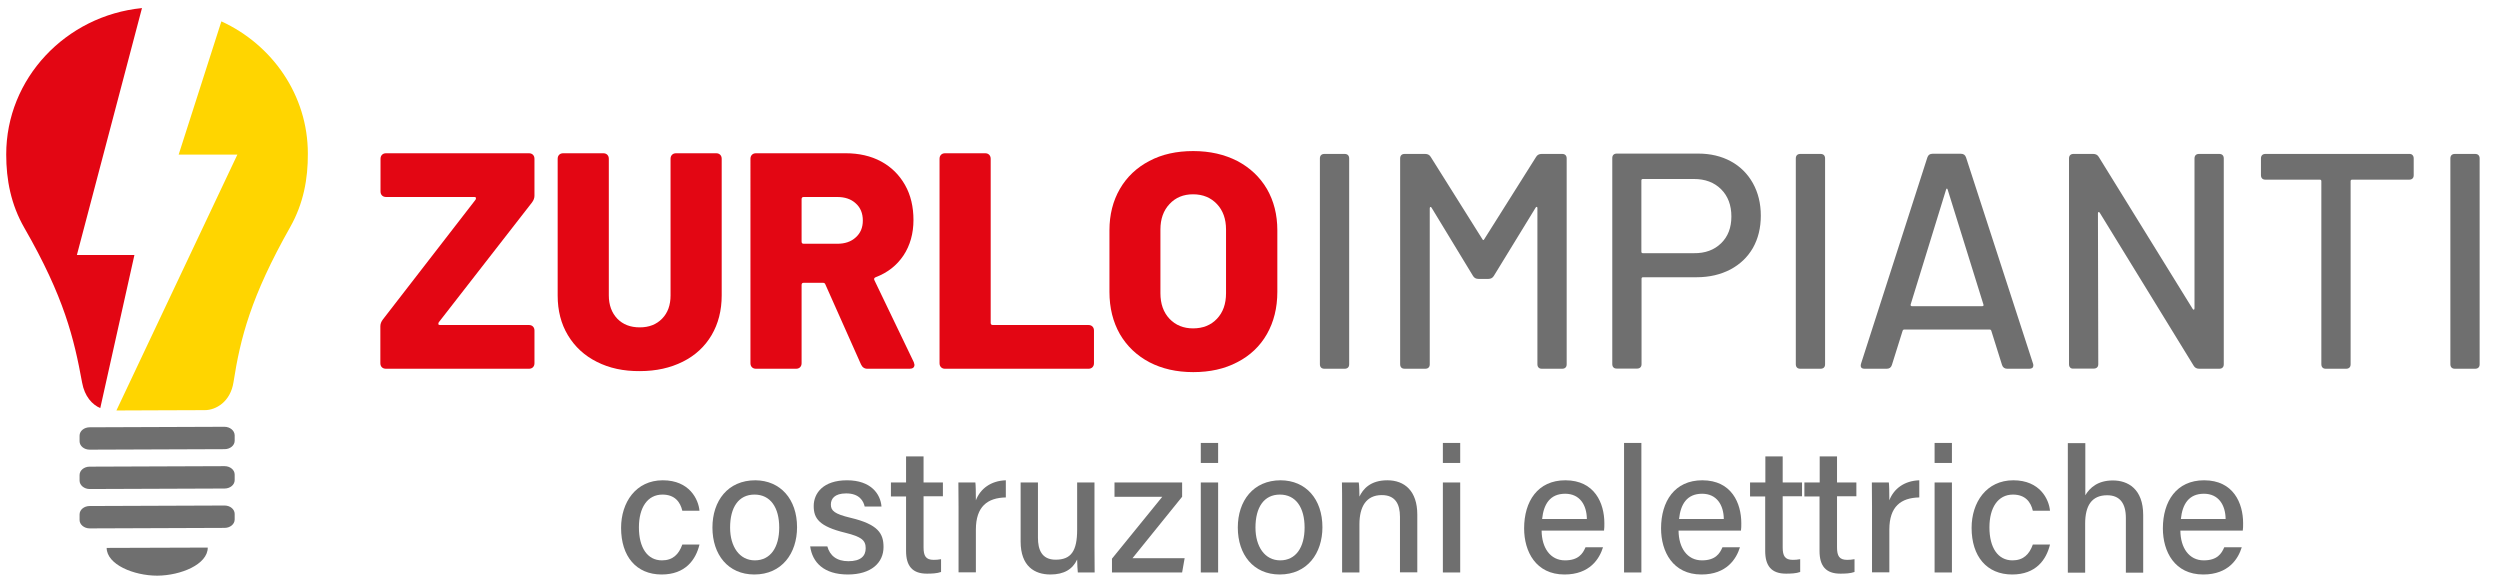
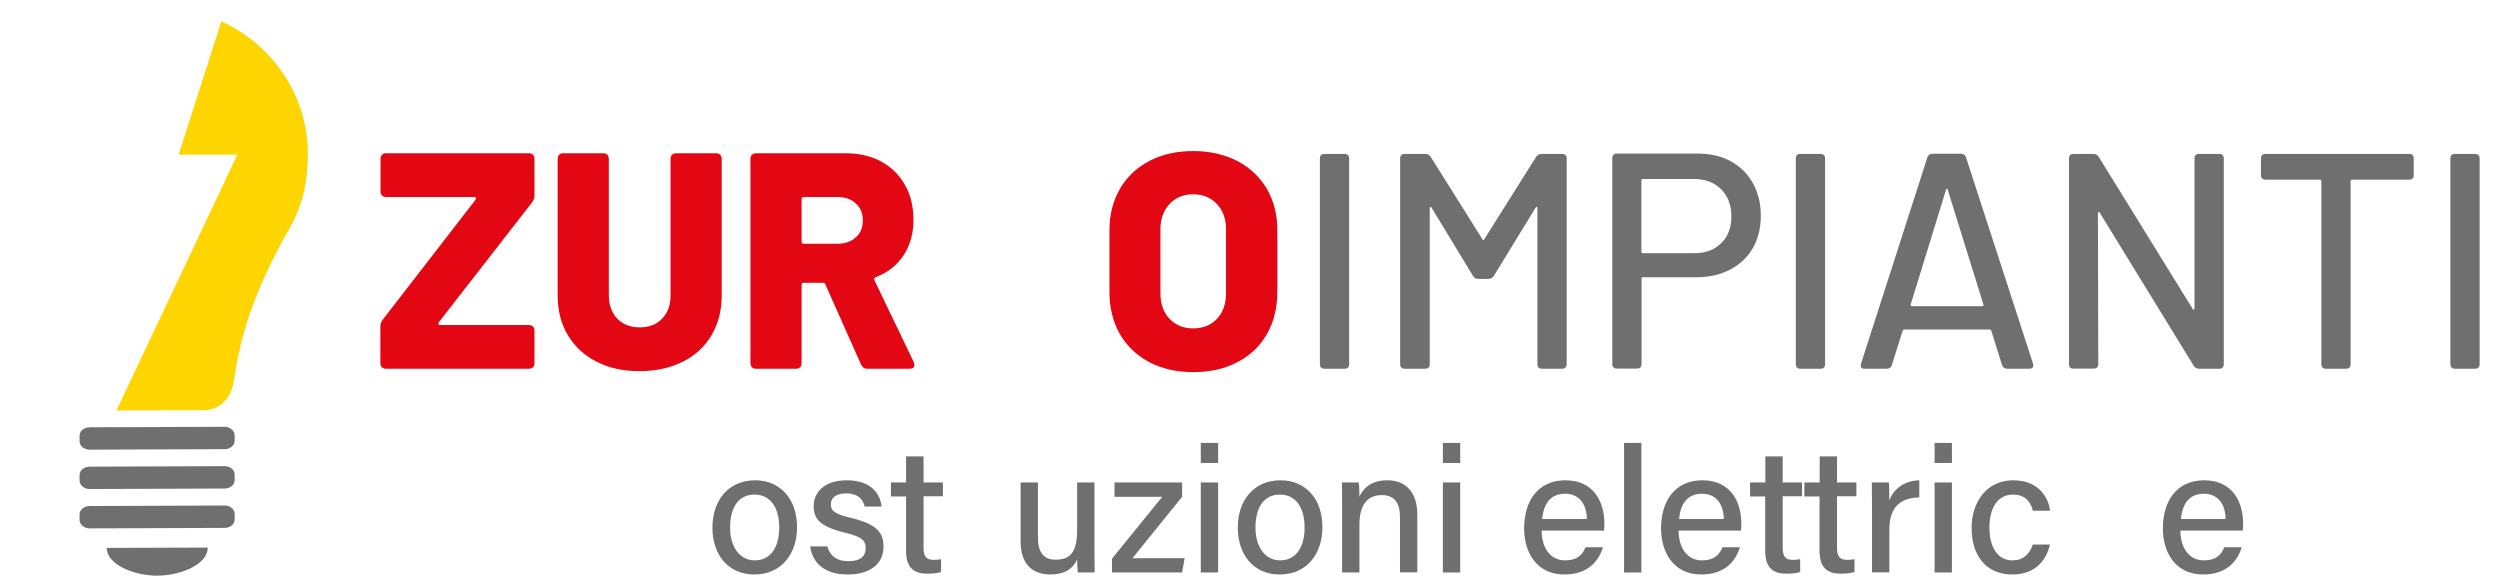
<svg xmlns="http://www.w3.org/2000/svg" version="1.1" x="0px" y="0px" viewBox="0 0 1486.1 346.8" style="enable-background:new 0 0 1486.1 346.8;" xml:space="preserve">
  <style type="text/css">
	.st0{fill:#575756;}
	.st1{fill:#95C11F;}
	.st2{fill:#878787;}
	.st3{fill:#E30613;}
	.st4{fill:#9D9D9C;}
	.st5{fill:#0B3857;}
	.st6{fill:#B2B2B2;}
	.st7{fill:#6F6F6F;}
	.st8{opacity:0.63;fill:#0B3857;}
	.st9{fill:#FFFFFF;}
	.st10{fill:#005A9A;}
	.st11{fill:#DADADA;}
	.st12{fill:#007130;}
	.st13{fill:#8CC04B;}
	.st14{fill:#F3931B;}
	.st15{fill:#2098D5;}
	.st16{fill:#EF7D00;}
	.st17{fill:#EDEDED;}
	.st18{opacity:0.27;}
	.st19{opacity:0.6;fill:#F3931B;}
	.st20{opacity:0.6;fill:#005A9A;}
	.st21{opacity:0.57;}
	.st22{fill:#FCEA10;}
	.st23{fill:none;stroke:#FEEB18;stroke-width:41;stroke-miterlimit:10;}
	.st24{fill:#FEEB18;}
	.st25{fill:#FFED00;}
	.st26{fill:#3C3C49;}
	.st27{fill:none;stroke:#FFED00;stroke-width:13;stroke-linecap:round;stroke-linejoin:round;stroke-miterlimit:10;}
	.st28{fill:none;stroke:#FFED00;stroke-width:13;stroke-linejoin:round;stroke-miterlimit:10;}
	.st29{fill:#FFD500;}
	.st30{display:none;}
</style>
  <g id="Livello_1">
    <g>
      <g>
        <g>
          <path class="st3" d="M227,218.3c-0.6-0.6-0.9-1.4-0.9-2.4v-22c0-1.3,0.5-2.7,1.5-4l55.1-71.2c0.2-0.4,0.3-0.7,0.2-1.1      c-0.1-0.4-0.4-0.5-0.9-0.5h-52.5c-1,0-1.8-0.3-2.4-0.9c-0.6-0.6-0.9-1.4-0.9-2.4V94.4c0-1,0.3-1.8,0.9-2.4      c0.6-0.6,1.4-0.9,2.4-0.9h84.9c1,0,1.8,0.3,2.4,0.9c0.6,0.6,0.9,1.4,0.9,2.4v22c0,1.3-0.5,2.7-1.5,4l-55.4,71.2      c-0.2,0.4-0.3,0.7-0.2,1.1c0.1,0.4,0.4,0.5,0.9,0.5h52.9c1,0,1.8,0.3,2.4,0.9c0.6,0.6,0.9,1.4,0.9,2.4v19.4c0,1-0.3,1.8-0.9,2.4      c-0.6,0.6-1.4,0.9-2.4,0.9h-84.9C228.4,219.2,227.6,218.9,227,218.3z" />
        </g>
        <g>
          <path class="st3" d="M354.8,215.1c-7.4-3.7-13.1-9-17.2-15.8c-4.1-6.8-6.1-14.7-6.1-23.6V94.4c0-1,0.3-1.8,0.9-2.4      c0.6-0.6,1.4-0.9,2.4-0.9h23.8c1,0,1.8,0.3,2.4,0.9c0.6,0.6,0.9,1.4,0.9,2.4v81.2c0,5.7,1.7,10.3,5,13.8      c3.4,3.5,7.8,5.2,13.4,5.2c5.5,0,9.9-1.7,13.3-5.2c3.4-3.5,5-8.1,5-13.8V94.4c0-1,0.3-1.8,0.9-2.4c0.6-0.6,1.4-0.9,2.4-0.9h23.8      c1,0,1.8,0.3,2.4,0.9c0.6,0.6,0.9,1.4,0.9,2.4v81.2c0,8.9-2,16.8-6,23.6c-4,6.8-9.7,12.1-17.1,15.8c-7.4,3.7-15.9,5.6-25.5,5.6      C370.6,220.7,362.1,218.8,354.8,215.1z" />
        </g>
        <g>
          <path class="st3" d="M511.8,216.6l-21.2-47.6c-0.2-0.6-0.7-0.9-1.5-0.9h-11.3c-0.9,0-1.3,0.4-1.3,1.3v46.5c0,1-0.3,1.8-0.9,2.4      c-0.6,0.6-1.4,0.9-2.4,0.9h-23.8c-1,0-1.8-0.3-2.4-0.9c-0.6-0.6-0.9-1.4-0.9-2.4V94.4c0-1,0.3-1.8,0.9-2.4      c0.6-0.6,1.4-0.9,2.4-0.9h53.2c8,0,15.1,1.6,21.2,4.9c6.1,3.3,10.8,8,14.2,14c3.4,6,5,13,5,20.8c0,8-2,15.1-5.9,21      c-4,6-9.5,10.3-16.6,13c-0.9,0.4-1.1,1-0.7,1.8l23.4,48.7l0.4,1.5c0,1.6-1,2.4-2.9,2.4h-25.1      C513.8,219.2,512.6,218.3,511.8,216.6z M476.5,118.4v25.2c0,0.9,0.4,1.3,1.3,1.3h19.9c4.5,0,8.2-1.2,11-3.8      c2.8-2.5,4.2-5.8,4.2-10c0-4.3-1.4-7.7-4.2-10.2c-2.8-2.6-6.5-3.8-11-3.8h-19.9C476.9,117.1,476.5,117.5,476.5,118.4z" />
        </g>
        <g>
-           <path class="st3" d="M559.4,218.3c-0.6-0.6-0.9-1.4-0.9-2.4V94.4c0-1,0.3-1.8,0.9-2.4c0.6-0.6,1.4-0.9,2.4-0.9h23.8      c1,0,1.8,0.3,2.4,0.9c0.6,0.6,0.9,1.4,0.9,2.4v97.5c0,0.9,0.4,1.3,1.3,1.3H647c1,0,1.8,0.3,2.4,0.9c0.6,0.6,0.9,1.4,0.9,2.4      v19.4c0,1-0.3,1.8-0.9,2.4c-0.6,0.6-1.4,0.9-2.4,0.9h-85.3C560.8,219.2,560,218.9,559.4,218.3z" />
-         </g>
+           </g>
        <g>
          <path class="st3" d="M683.2,215.3c-7.5-4-13.3-9.5-17.5-16.7c-4.1-7.2-6.2-15.6-6.2-25.1v-36.6c0-9.3,2.1-17.5,6.2-24.6      c4.1-7.1,10-12.7,17.5-16.6c7.5-4,16.2-5.9,26.1-5.9c9.9,0,18.6,2,26.2,5.9c7.6,4,13.4,9.5,17.6,16.6c4.1,7.1,6.2,15.3,6.2,24.6      v36.6c0,9.5-2.1,17.9-6.2,25.1c-4.1,7.2-10,12.8-17.6,16.7c-7.6,4-16.3,5.9-26.2,5.9C699.3,221.2,690.7,219.2,683.2,215.3z       M723.4,189.5c3.6-3.8,5.4-8.8,5.4-15.2v-37.9c0-6.2-1.8-11.3-5.4-15.1c-3.6-3.8-8.3-5.8-14.2-5.8c-5.7,0-10.4,1.9-14,5.8      c-3.6,3.8-5.4,8.9-5.4,15.1v37.9c0,6.3,1.8,11.4,5.4,15.2c3.6,3.8,8.3,5.7,14,5.7C715.1,195.2,719.8,193.3,723.4,189.5z" />
        </g>
      </g>
      <g>
        <g>
          <path class="st7" d="M785.3,218.5c-0.5-0.5-0.7-1.2-0.7-2V94.2c0-0.8,0.2-1.5,0.7-2c0.5-0.5,1.2-0.7,2-0.7h12      c0.8,0,1.5,0.2,2,0.7c0.5,0.5,0.7,1.2,0.7,2v122.3c0,0.9-0.2,1.5-0.7,2c-0.5,0.5-1.2,0.7-2,0.7h-12      C786.5,219.2,785.8,219,785.3,218.5z" />
        </g>
        <g>
          <path class="st7" d="M833,218.5c-0.5-0.5-0.7-1.2-0.7-2V94.2c0-0.8,0.2-1.5,0.7-2c0.5-0.5,1.2-0.7,2-0.7h12.2      c1.5,0,2.6,0.6,3.3,1.8l30.7,48.9c0.4,0.7,0.7,0.7,1.1,0l30.8-48.9c0.7-1.2,1.8-1.8,3.3-1.8h12.2c0.8,0,1.5,0.2,2,0.7      c0.5,0.5,0.7,1.2,0.7,2v122.3c0,0.9-0.2,1.5-0.7,2c-0.5,0.5-1.2,0.7-2,0.7h-12c-0.9,0-1.5-0.2-2-0.7c-0.5-0.5-0.7-1.2-0.7-2      v-92.7c0-0.5-0.1-0.8-0.4-0.8c-0.2-0.1-0.5,0.1-0.7,0.5l-24.8,40.5c-0.7,1.2-1.8,1.8-3.3,1.8h-5.8c-1.5,0-2.6-0.6-3.3-1.8      l-24.6-40.5c-0.2-0.4-0.5-0.5-0.7-0.5c-0.2,0.1-0.4,0.3-0.4,0.8v92.7c0,0.9-0.2,1.5-0.7,2c-0.5,0.5-1.2,0.7-2,0.7h-12      C834.1,219.2,833.5,219,833,218.5z" />
        </g>
        <g>
          <path class="st7" d="M1028.9,95.9c5.7,3.1,10,7.5,13.1,13c3.1,5.6,4.7,12,4.7,19.3c0,7.3-1.6,13.7-4.7,19.2      c-3.2,5.5-7.6,9.7-13.4,12.8c-5.8,3-12.4,4.6-20,4.6h-31.9c-0.6,0-0.9,0.3-0.9,0.9v50.7c0,0.9-0.2,1.5-0.7,2      c-0.5,0.5-1.2,0.7-2,0.7h-12c-0.9,0-1.5-0.2-2-0.7c-0.5-0.5-0.7-1.2-0.7-2V94c0-0.8,0.2-1.5,0.7-2c0.5-0.5,1.2-0.7,2-0.7h48.4      C1016.7,91.3,1023.2,92.8,1028.9,95.9z M1023.1,144.6c4.1-4,6.1-9.3,6.1-15.9c0-6.7-2-12.1-6.1-16.2c-4.1-4.1-9.5-6.1-16.2-6.1      h-30.3c-0.6,0-0.9,0.3-0.9,0.9v42.3c0,0.6,0.3,0.9,0.9,0.9h30.3C1013.6,150.6,1019,148.6,1023.1,144.6z" />
        </g>
        <g>
          <path class="st7" d="M1068.2,218.5c-0.5-0.5-0.7-1.2-0.7-2V94.2c0-0.8,0.2-1.5,0.7-2c0.5-0.5,1.2-0.7,2-0.7h12      c0.8,0,1.5,0.2,2,0.7c0.5,0.5,0.7,1.2,0.7,2v122.3c0,0.9-0.2,1.5-0.7,2c-0.5,0.5-1.2,0.7-2,0.7h-12      C1069.4,219.2,1068.7,219,1068.2,218.5z" />
        </g>
        <g>
          <path class="st7" d="M1190.1,217l-6.4-20.4c-0.2-0.5-0.5-0.7-0.9-0.7h-50.9c-0.4,0-0.7,0.2-0.9,0.7l-6.4,20.4      c-0.5,1.5-1.5,2.2-3.1,2.2h-13c-2.1,0-2.8-1-2.2-3.1l39.4-122.5c0.5-1.5,1.5-2.2,3.1-2.2h16.8c1.6,0,2.6,0.7,3.1,2.2l39.8,122.5      c0.1,0.2,0.2,0.6,0.2,1.1c0,1.3-0.8,2-2.4,2h-13.1C1191.7,219.2,1190.6,218.5,1190.1,217z M1136.5,182h41.8c0.7,0,1-0.4,0.7-1.1      l-21.2-68.1c-0.1-0.5-0.3-0.7-0.5-0.7c-0.2,0-0.4,0.2-0.5,0.7l-21,68.1C1135.6,181.6,1135.9,182,1136.5,182z" />
        </g>
        <g>
          <path class="st7" d="M1230.6,218.5c-0.5-0.5-0.7-1.2-0.7-2V94.2c0-0.8,0.2-1.5,0.7-2c0.5-0.5,1.2-0.7,2-0.7h11.7      c1.5,0,2.6,0.6,3.3,1.8l55.8,90.3c0.2,0.4,0.5,0.5,0.7,0.5c0.2-0.1,0.4-0.3,0.4-0.8V94.2c0-0.8,0.2-1.5,0.7-2      c0.5-0.5,1.2-0.7,2-0.7h12c0.8,0,1.5,0.2,2,0.7c0.5,0.5,0.7,1.2,0.7,2v122.3c0,0.9-0.2,1.5-0.7,2c-0.5,0.5-1.2,0.7-2,0.7h-11.9      c-1.5,0-2.6-0.6-3.3-1.8l-55.8-90.9c-0.2-0.4-0.5-0.5-0.7-0.5c-0.2,0.1-0.4,0.3-0.4,0.8l0.2,89.6c0,0.9-0.2,1.5-0.7,2      c-0.5,0.5-1.2,0.7-2,0.7h-12C1231.8,219.2,1231.1,219,1230.6,218.5z" />
        </g>
        <g>
          <path class="st7" d="M1434.1,92.2c0.5,0.5,0.7,1.2,0.7,2v9.9c0,0.9-0.2,1.5-0.7,2c-0.5,0.5-1.2,0.7-2,0.7h-33.9      c-0.6,0-0.9,0.3-0.9,0.9v108.8c0,0.9-0.2,1.5-0.7,2c-0.5,0.5-1.2,0.7-2,0.7h-12c-0.9,0-1.5-0.2-2-0.7c-0.5-0.5-0.7-1.2-0.7-2      V107.7c0-0.6-0.3-0.9-0.9-0.9h-32.3c-0.9,0-1.5-0.2-2-0.7c-0.5-0.5-0.7-1.2-0.7-2v-9.9c0-0.8,0.2-1.5,0.7-2      c0.5-0.5,1.2-0.7,2-0.7h85.6C1433,91.5,1433.7,91.7,1434.1,92.2z" />
        </g>
        <g>
          <path class="st7" d="M1457.3,218.5c-0.5-0.5-0.7-1.2-0.7-2V94.2c0-0.8,0.2-1.5,0.7-2c0.5-0.5,1.2-0.7,2-0.7h12      c0.8,0,1.5,0.2,2,0.7c0.5,0.5,0.7,1.2,0.7,2v122.3c0,0.9-0.2,1.5-0.7,2c-0.5,0.5-1.2,0.7-2,0.7h-12      C1458.5,219.2,1457.8,219,1457.3,218.5z" />
        </g>
      </g>
      <g>
        <g>
          <g>
            <g>
              <path class="st7" d="M133.4,253.7L53.3,254c-3.3,0-6,2.2-6,5l0,3.3c0,2.8,2.7,5,6,5l80.2-0.3c3.3,0,6-2.2,6-5l0-3.3        C139.4,255.9,136.7,253.7,133.4,253.7z" />
            </g>
          </g>
          <g>
            <g>
              <path class="st7" d="M133.5,277.1l-80.2,0.3c-3.3,0-6,2.2-6,5l0,3.3c0,2.7,2.7,5,6,5l80.2-0.3c3.3,0,6-2.2,6-5l0-3.3        C139.5,279.3,136.8,277.1,133.5,277.1z" />
            </g>
          </g>
          <g>
            <g>
              <path class="st7" d="M133.5,300.5l-80.2,0.3c-3.3,0-6,2.2-6,5l0,3.3c0,2.7,2.7,5,6,5l80.2-0.3c3.3,0,6-2.2,6-5l0-3.3        C139.5,302.7,136.8,300.5,133.5,300.5z" />
            </g>
          </g>
          <g>
            <g>
              <path class="st7" d="M63.4,325.7l60.1-0.2c0,10-16,16.6-30,16.7C79.5,342.2,63.5,335.6,63.4,325.7z" />
            </g>
          </g>
        </g>
        <g>
          <g>
            <g>
-               <path class="st3" d="M59.6,242.6l20.3-91H45.7L84.4,4.8C39.1,9.3,3.6,46.7,3.7,91.9c0,15,2.8,29.7,10.8,43.6        c23.7,41.2,29.5,65.7,34.3,91.9C50.3,235.7,54.8,240.5,59.6,242.6z" />
-             </g>
+               </g>
          </g>
          <g>
            <g>
              <path class="st29" d="M131.6,12.7l-25.4,79.2h34.9L69.2,244l24.7-0.1l27.9-0.1c6.6,0,15.2-5,17-16.6        c4.1-26.3,10.3-50.8,33.7-92.2c7.9-14,10.6-28.7,10.5-43.7C183,56.6,161.9,26.6,131.6,12.7z" />
            </g>
          </g>
        </g>
      </g>
      <g>
-         <path class="st7" d="M415.8,323.7c-2.2,9.1-8.4,17.8-22.5,17.8c-15.1,0-24.1-10.8-24.1-27.7c0-15.2,8.8-28.3,24.8-28.3     c15.9,0,21.2,11.4,21.8,18.1h-10.2c-1.2-5.2-4.5-9.6-11.8-9.6c-8.9,0-14,7.7-14,19.5c0,12,5,19.6,13.7,19.6     c6.4,0,10-3.5,12.1-9.4H415.8z" />
        <path class="st7" d="M473.8,313.4c0,15.5-9,28.1-25.4,28.1c-15.6,0-24.9-11.8-24.9-27.9c0-15.9,9.2-28.1,25.5-28.1     C463.9,285.6,473.8,296.7,473.8,313.4z M434,313.6c0,11.4,5.6,19.5,14.7,19.5c9.3,0,14.5-7.7,14.5-19.5     c0-11.9-5.2-19.6-14.7-19.6C439.1,294,434,301.5,434,313.6z" />
        <path class="st7" d="M491.8,324.8c1.5,5.5,5.6,8.8,12.5,8.8c7.4,0,10.3-3.1,10.3-7.7c0-4.7-2.4-6.8-12.1-9.2     c-15.7-3.8-18.8-8.6-18.8-15.9c0-7.6,5.6-15.3,19.8-15.3c14.3,0,19.9,8.2,20.5,15.6H514c-0.7-3.2-3.1-7.8-11-7.8     c-7,0-9.1,3.3-9.1,6.6c0,3.7,2.1,5.6,11.7,7.9c16.5,3.9,19.6,9.4,19.6,17.4c0,9.3-7.3,16.3-21.2,16.3c-14.3,0-21.1-7.2-22.4-16.7     H491.8z" />
        <path class="st7" d="M529.6,286.8h9v-15.5H549v15.5h11.5v8.2H549v30.4c0,5,1.3,7.4,6,7.4c1.2,0,3-0.1,4.4-0.4v7.6     c-2.4,0.9-5.7,1-8.4,1c-8.7,0-12.4-4.6-12.4-13.5v-32.4h-9V286.8z" />
-         <path class="st7" d="M569.8,301.3c0-7.1-0.1-11.4-0.1-14.5h10.1c0.2,1.4,0.3,5.9,0.3,10.6c2.7-7,9-11.6,17.8-11.9v10.2     c-10.9,0.2-17.8,5.4-17.8,19.1v25.4h-10.3V301.3z" />
        <path class="st7" d="M650.6,324.7c0,5.2,0.1,12.1,0.1,15.6h-10c-0.2-1.4-0.3-4.6-0.4-7.7c-2.7,5.8-7.8,8.9-15.9,8.9     c-9.4,0-17.7-4.9-17.7-19.6v-35.1H617v32.9c0,6.8,2.1,13,10.5,13c9.2,0,12.8-5.1,12.8-17.9v-28h10.3V324.7z" />
        <path class="st7" d="M661,332.1l29.9-36.8h-28.4v-8.5h40.2v8.5l-29.5,36.5h31l-1.5,8.5H661V332.1z" />
        <path class="st7" d="M713.8,263.3h10.3v11.9h-10.3V263.3z M713.8,286.8h10.3v53.5h-10.3V286.8z" />
        <path class="st7" d="M786.1,313.4c0,15.5-9,28.1-25.4,28.1c-15.6,0-24.9-11.8-24.9-27.9c0-15.9,9.2-28.1,25.5-28.1     C776.3,285.6,786.1,296.7,786.1,313.4z M746.3,313.6c0,11.4,5.6,19.5,14.7,19.5c9.3,0,14.5-7.7,14.5-19.5     c0-11.9-5.2-19.6-14.7-19.6C751.4,294,746.3,301.5,746.3,313.6z" />
        <path class="st7" d="M797.8,300.3c0-4.6,0-9.4-0.1-13.5h10c0.3,1.5,0.4,6.8,0.4,8.4c2.1-4.4,6.4-9.7,16.6-9.7     c10.2,0,17.8,6.3,17.8,20.4v34.3h-10.3v-33c0-7.7-2.9-12.9-10.8-12.9c-9.3,0-13.3,6.9-13.3,17.4v28.6h-10.3V300.3z" />
        <path class="st7" d="M857.7,263.3H868v11.9h-10.3V263.3z M857.7,286.8H868v53.5h-10.3V286.8z" />
        <path class="st7" d="M916.4,315.5c0.1,10.1,5.1,17.6,13.9,17.6c8,0,10.6-4,12.2-7.8h10.4c-2.1,6.8-7.8,16.2-22.9,16.2     c-17,0-24-13.6-24-27.4c0-16.1,8.1-28.6,24.5-28.6c17.5,0,23.2,13.7,23.2,25.5c0,1.7,0,3-0.2,4.4H916.4z M943.3,308.5     c-0.1-8.3-4.2-15-12.9-15c-9,0-12.8,6.2-13.7,15H943.3z" />
        <path class="st7" d="M965.4,340.3v-77h10.3v77H965.4z" />
        <path class="st7" d="M997.8,315.5c0.1,10.1,5.1,17.6,13.9,17.6c8,0,10.6-4,12.2-7.8h10.4c-2.1,6.8-7.8,16.2-22.9,16.2     c-17,0-24-13.6-24-27.4c0-16.1,8.1-28.6,24.5-28.6c17.5,0,23.2,13.7,23.2,25.5c0,1.7,0,3-0.2,4.4H997.8z M1024.7,308.5     c-0.1-8.3-4.2-15-12.9-15c-9,0-12.8,6.2-13.7,15H1024.7z" />
        <path class="st7" d="M1040.4,286.8h9v-15.5h10.3v15.5h11.5v8.2h-11.5v30.4c0,5,1.3,7.4,6,7.4c1.2,0,3-0.1,4.4-0.4v7.6     c-2.4,0.9-5.7,1-8.4,1c-8.7,0-12.4-4.6-12.4-13.5v-32.4h-9V286.8z" />
        <path class="st7" d="M1072.7,286.8h9v-15.5h10.3v15.5h11.5v8.2H1092v30.4c0,5,1.3,7.4,6,7.4c1.2,0,3-0.1,4.4-0.4v7.6     c-2.4,0.9-5.7,1-8.4,1c-8.7,0-12.4-4.6-12.4-13.5v-32.4h-9V286.8z" />
        <path class="st7" d="M1112.8,301.3c0-7.1-0.1-11.4-0.1-14.5h10.1c0.2,1.4,0.3,5.9,0.3,10.6c2.7-7,9-11.6,17.8-11.9v10.2     c-10.9,0.2-17.8,5.4-17.8,19.1v25.4h-10.3V301.3z" />
        <path class="st7" d="M1150,263.3h10.3v11.9H1150V263.3z M1150,286.8h10.3v53.5H1150V286.8z" />
        <path class="st7" d="M1218.6,323.7c-2.2,9.1-8.4,17.8-22.5,17.8c-15.1,0-24.1-10.8-24.1-27.7c0-15.2,8.8-28.3,24.8-28.3     c15.9,0,21.2,11.4,21.8,18.1h-10.2c-1.2-5.2-4.5-9.6-11.8-9.6c-8.9,0-14,7.7-14,19.5c0,12,5,19.6,13.7,19.6     c6.4,0,10-3.5,12.1-9.4H1218.6z" />
-         <path class="st7" d="M1239.6,263.3v31.1c2.7-4.5,7.4-8.8,16.4-8.8c8.8,0,18,4.9,18,20.6v34.2h-10.3v-32.5     c0-8.7-3.6-13.5-11.1-13.5c-9.3,0-13.1,6.3-13.1,16.9v29.1h-10.3v-77H1239.6z" />
        <path class="st7" d="M1296.1,315.5c0.1,10.1,5.1,17.6,13.9,17.6c8,0,10.6-4,12.2-7.8h10.4c-2.1,6.8-7.8,16.2-22.9,16.2     c-17,0-24-13.6-24-27.4c0-16.1,8.1-28.6,24.5-28.6c17.5,0,23.2,13.7,23.2,25.5c0,1.7,0,3-0.2,4.4H1296.1z M1323,308.5     c-0.1-8.3-4.2-15-12.9-15c-9,0-12.8,6.2-13.7,15H1323z" />
      </g>
    </g>
  </g>
  <g id="guide" class="st30">
</g>
</svg>